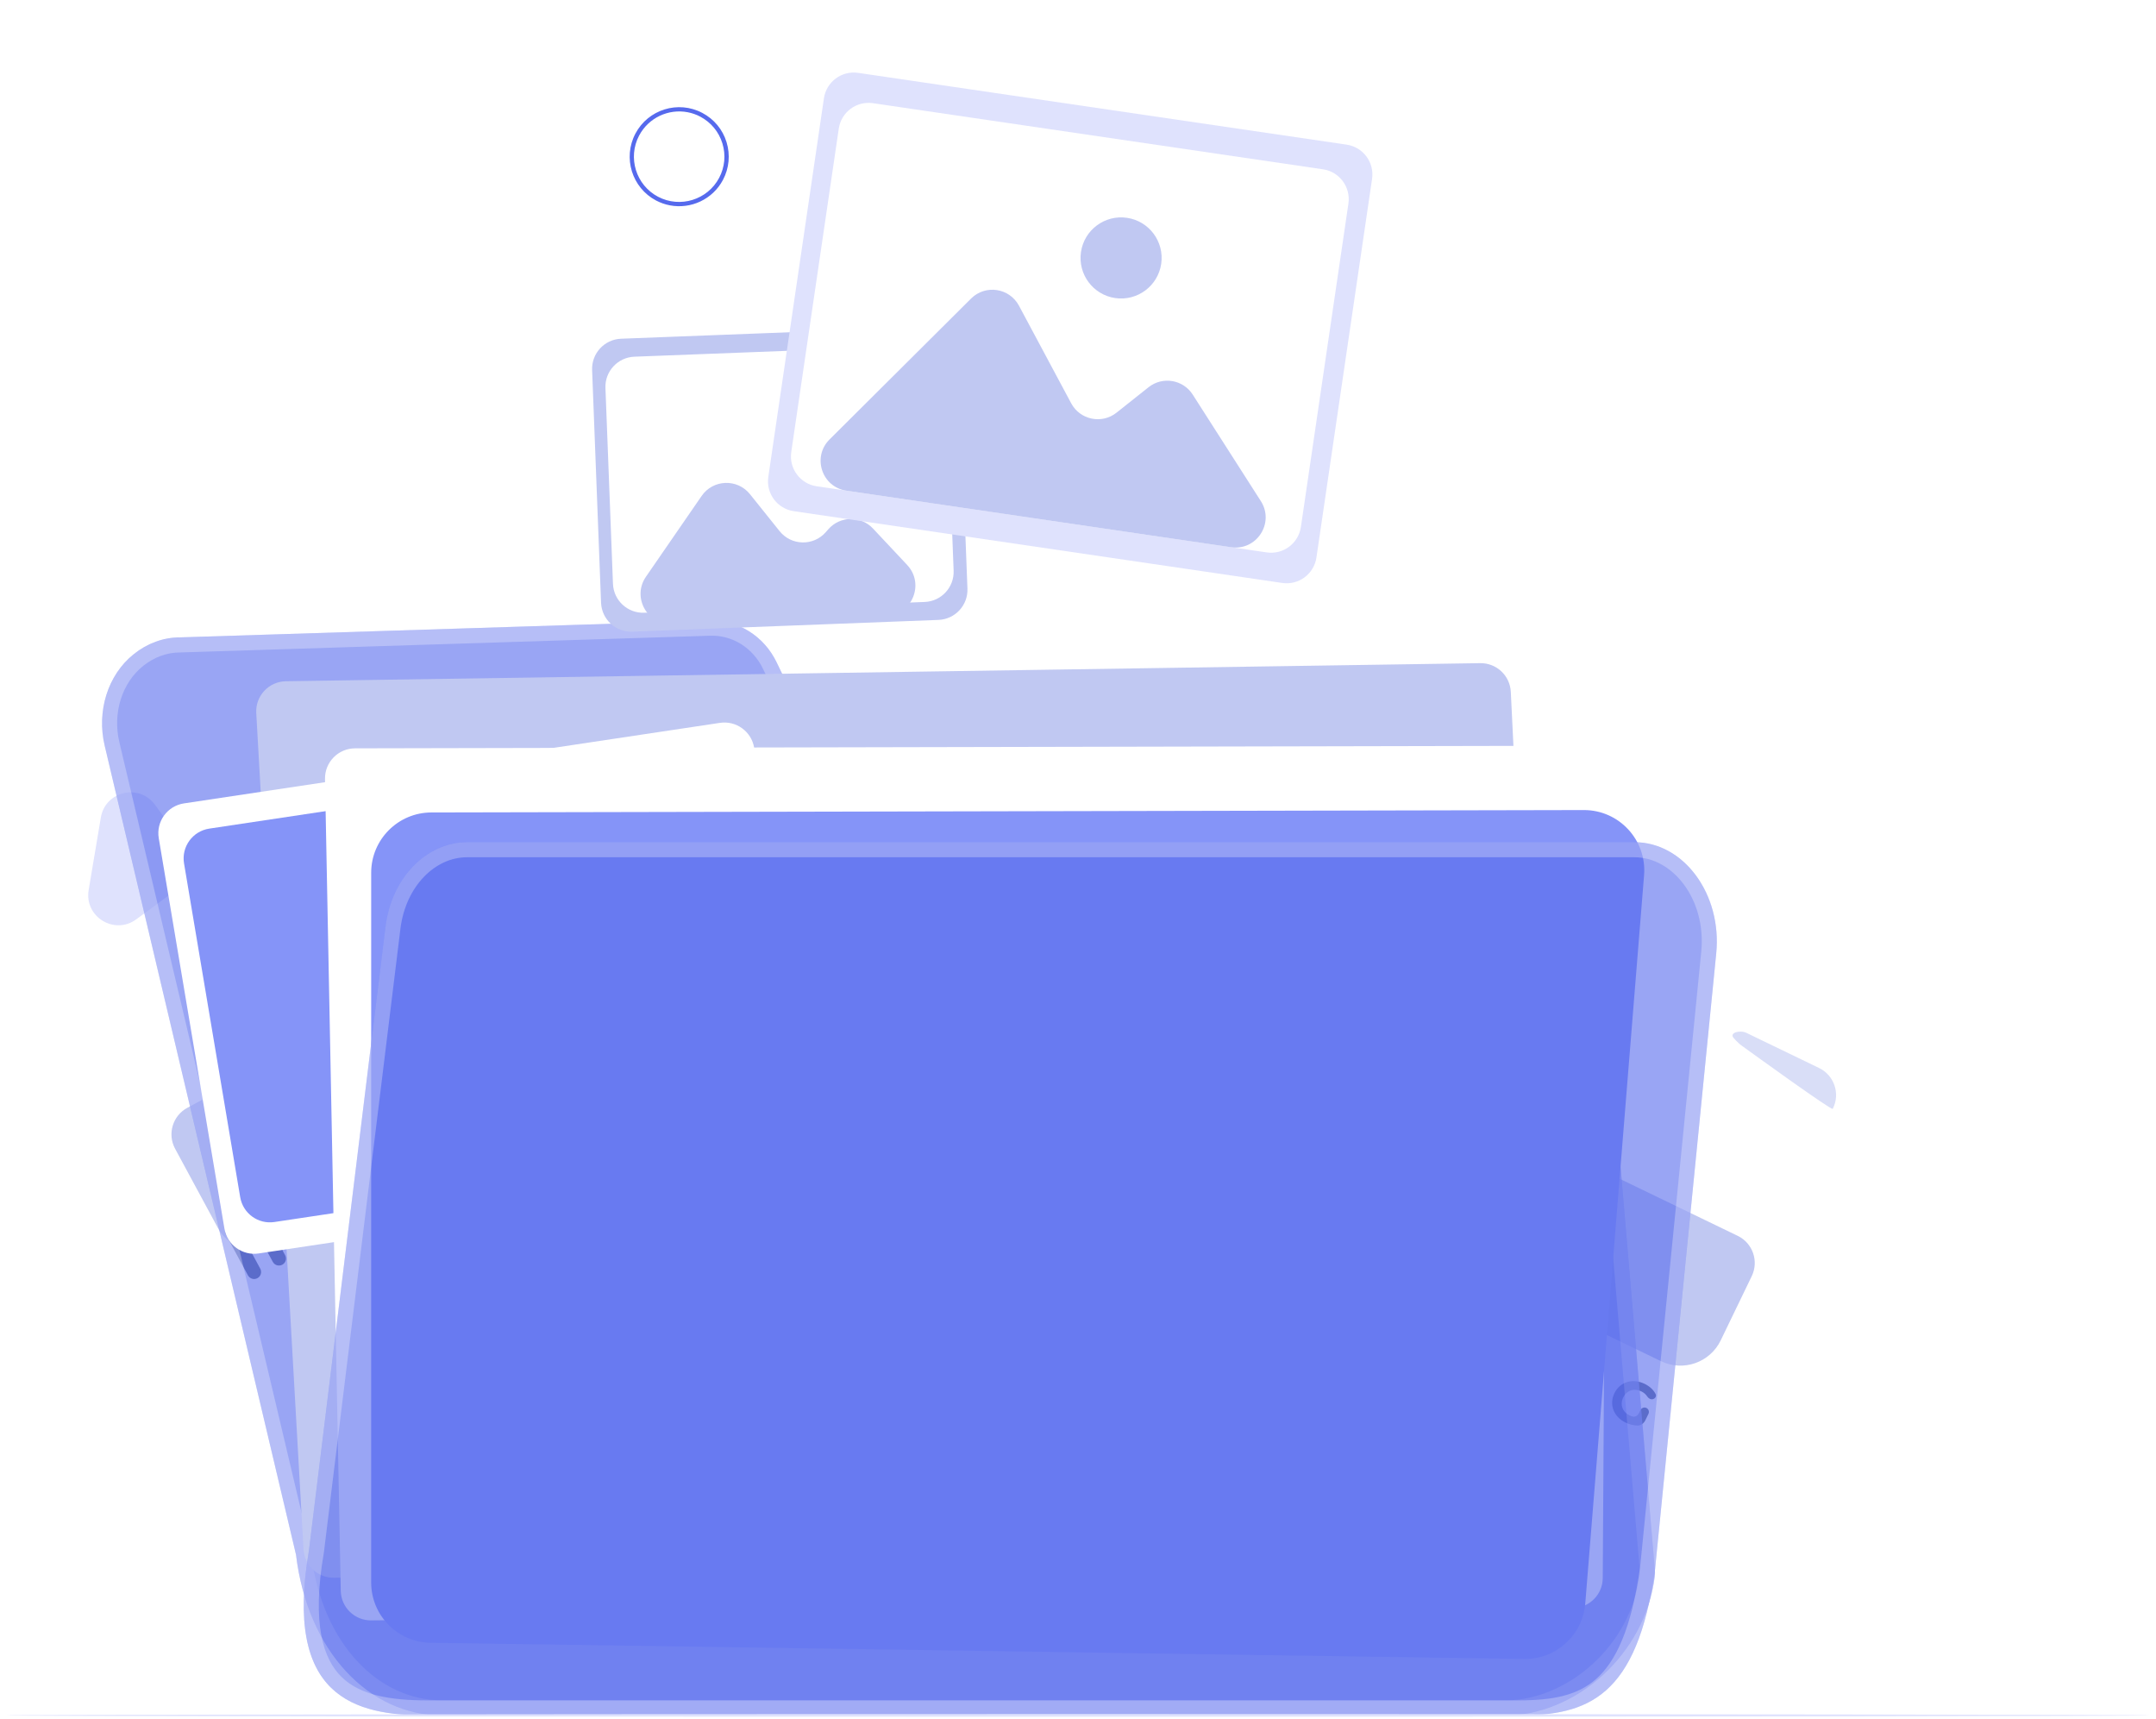
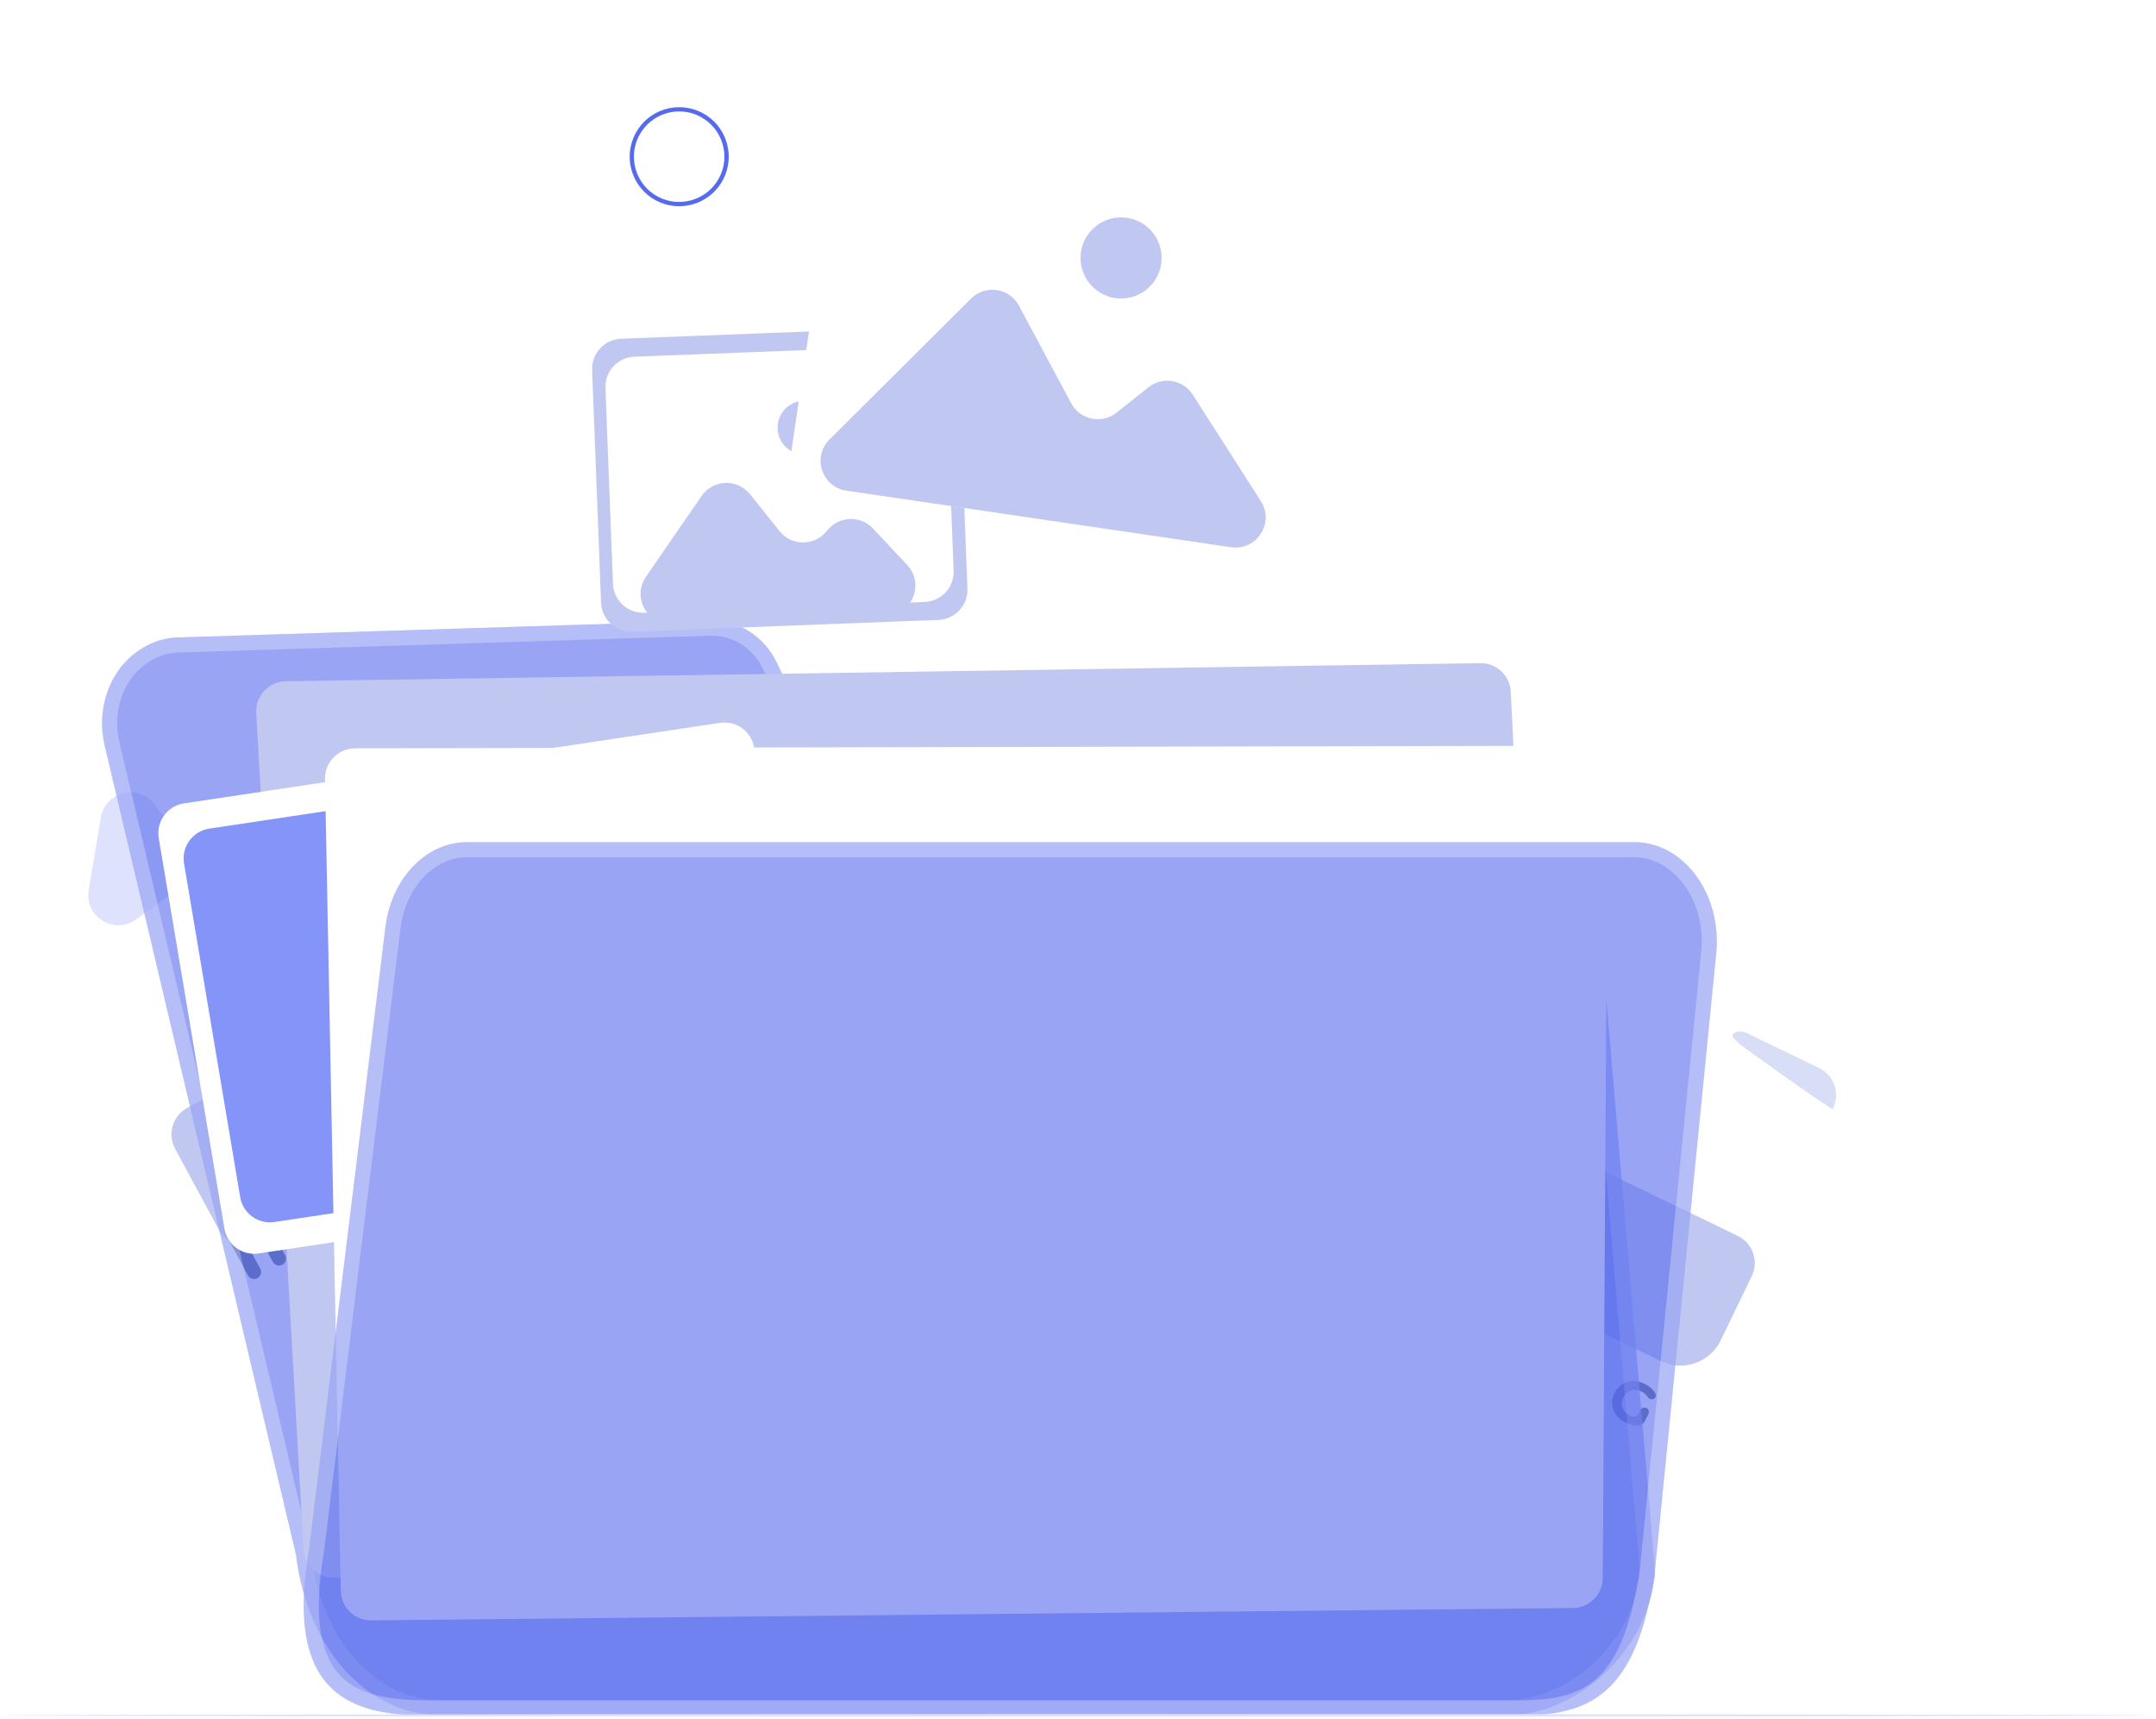
<svg xmlns="http://www.w3.org/2000/svg" width="143" height="114" viewBox="0 0 143 114" fill="none">
  <path d="M35.945 72.381C35.945 72.38 35.944 72.38 35.944 72.38L17.799 82.186C16.546 82.865 14.978 82.396 14.302 81.144L0.728 56.031C0.049 54.779 0.517 53.211 1.77 52.535L12.533 46.719C13.008 46.462 13.568 46.408 14.084 46.57L26.373 50.438C26.869 50.594 27.285 50.938 27.532 51.395L36.987 68.886C37.666 70.138 37.198 71.706 35.947 72.382C35.946 72.382 35.945 72.382 35.945 72.381Z" fill="white" />
  <path d="M11.613 76.179C11.088 75.208 11.45 73.994 12.422 73.469L31.589 63.109C32.561 62.584 33.774 62.946 34.299 63.918L37.185 69.257C37.751 70.305 37.36 71.616 36.312 72.183L17.424 82.391C16.376 82.957 15.065 82.566 14.498 81.518L11.613 76.179Z" fill="#C0C8F2" />
  <path d="M5.88 59.025C5.582 60.797 7.589 62.032 9.037 60.968L11.534 59.131C12.604 58.345 12.833 56.843 12.047 55.777L10.272 53.362C9.226 51.938 6.981 52.472 6.688 54.215L5.88 59.025Z" fill="#DFE2FD" />
  <path d="M14.979 81.868C14.857 81.642 14.941 81.36 15.168 81.238C15.393 81.116 15.675 81.2 15.797 81.426L17.262 84.135C17.385 84.361 17.3 84.643 17.074 84.765C16.849 84.887 16.567 84.803 16.445 84.577L14.979 81.868Z" fill="#657197" />
  <path d="M17.579 80.778C17.579 80.778 17.579 80.778 17.58 80.778L17.982 81.521C18.039 81.625 18.169 81.664 18.273 81.608L19.389 81.004C19.57 80.906 19.796 80.974 19.894 81.155C19.991 81.336 19.924 81.561 19.743 81.659L19.08 82.017C18.725 82.209 18.593 82.653 18.785 83.008L18.912 83.242C19.034 83.468 18.95 83.75 18.724 83.872C18.498 83.994 18.216 83.91 18.094 83.684L17.128 81.899C16.73 81.163 17.004 80.243 17.741 79.845L18.748 79.3C18.929 79.203 19.155 79.27 19.252 79.451C19.35 79.632 19.282 79.857 19.102 79.955L17.579 80.779C17.579 80.779 17.579 80.779 17.579 80.778Z" fill="#657197" />
  <path d="M110.653 90.487C110.651 90.489 110.649 90.489 110.647 90.488L93.049 81.985C91.833 81.398 91.325 79.935 91.912 78.718L103.684 54.351C104.271 53.135 105.734 52.627 106.95 53.214L117.354 58.237C117.841 58.473 118.212 58.895 118.382 59.409L122.199 70.917C122.363 71.41 122.328 71.948 122.102 72.416L113.922 89.348C113.335 90.563 111.874 91.071 110.658 90.486C110.656 90.486 110.654 90.486 110.653 90.487Z" fill="white" />
  <path d="M94.18 73.995C94.661 73.001 95.856 72.584 96.851 73.064L115.257 81.958C116.251 82.439 116.668 83.635 116.188 84.629L114.128 88.891C113.416 90.364 111.643 90.982 110.17 90.271L93.5 82.215C92.027 81.504 91.409 79.73 92.121 78.257L94.18 73.995Z" fill="#C0C8F2" />
  <path d="M118.111 58.615C118.111 58.614 118.11 58.613 118.109 58.614L114.798 65.47C114.253 66.602 114.724 67.963 115.856 68.508L118.193 69.638C119.784 70.407 121.518 68.885 120.961 67.207L118.111 58.615C118.111 58.615 118.111 58.615 118.111 58.615Z" fill="white" />
  <path d="M115.856 68.508C115.446 68.291 114.681 68.469 114.978 68.825C115.082 68.95 115.201 69.074 115.339 69.197C115.399 69.253 115.464 69.304 115.53 69.351C116.317 69.92 121.494 73.666 121.56 73.536C121.564 73.527 121.571 73.513 121.58 73.494C122.065 72.503 121.645 71.306 120.651 70.826L115.862 68.511C115.858 68.509 115.86 68.51 115.856 68.508Z" fill="#C0C8F2" fill-opacity="0.6" />
  <path d="M108.81 93.508C108.88 93.363 109.055 93.302 109.201 93.372C109.346 93.442 109.407 93.617 109.336 93.763L109.137 94.175C109.035 94.386 108.838 94.548 108.603 94.539C108.333 94.528 108.056 94.457 107.814 94.341C107.03 93.961 106.714 93.146 107.077 92.396C107.44 91.646 108.279 91.385 109.073 91.768C109.413 91.931 109.665 92.164 109.81 92.448C109.88 92.585 109.792 92.74 109.644 92.785C109.493 92.831 109.339 92.743 109.254 92.61C109.16 92.464 109.03 92.354 108.863 92.274C108.377 92.04 107.892 92.203 107.661 92.678C107.437 93.143 107.607 93.635 108.085 93.866C108.151 93.898 108.218 93.924 108.287 93.943C108.466 93.992 108.635 93.871 108.715 93.704L108.81 93.508Z" fill="#657197" />
  <g filter="url(#filter0_b_2022_1344)">
    <path d="M19.632 103.098L6.94 49.435C6.411 47.188 7.127 44.768 8.882 43.373C9.761 42.673 10.82 42.269 11.947 42.269L47.087 41.159C48.947 41.102 50.671 42.178 51.51 43.922L54.468 50.063C54.801 50.754 55.501 51.194 56.268 51.195L99.64 51.238C102.863 51.238 106.246 55.64 105.987 59.416C105.978 59.54 105.976 59.664 105.987 59.788L109.763 104.13C109.774 104.255 109.773 104.38 109.759 104.504C109.119 109.801 104.417 113.764 99.84 113.764H29.34C24.497 113.764 20.406 109.541 19.632 103.098Z" fill="#566AED" fill-opacity="0.6" />
    <path d="M20.129 103.039L20.125 103.011L20.119 102.983L7.427 49.321C7.427 49.32 7.427 49.32 7.427 49.32C6.936 47.238 7.608 45.024 9.193 43.764L9.193 43.764C9.992 43.129 10.943 42.769 11.947 42.769H11.955L11.963 42.769L47.102 41.659C48.755 41.608 50.302 42.564 51.059 44.139L51.059 44.14L54.018 50.28C54.434 51.144 55.308 51.694 56.267 51.695L99.639 51.738H99.64C101.033 51.738 102.555 52.705 103.724 54.217C104.885 55.718 105.607 57.645 105.488 59.382C105.478 59.522 105.475 59.673 105.488 59.83L109.265 104.173C109.273 104.267 109.272 104.358 109.262 104.444C108.652 109.499 104.155 113.264 99.84 113.264H29.34C24.832 113.264 20.884 109.321 20.129 103.039Z" stroke="white" stroke-opacity="0.28" />
  </g>
  <path d="M22.156 104.634C21.085 104.649 20.192 103.817 20.132 102.747L16.997 47.291C16.933 46.156 17.827 45.195 18.964 45.178L98.178 43.979C99.257 43.963 100.154 44.804 100.206 45.882L102.926 101.461C102.982 102.592 102.088 103.543 100.956 103.558L22.156 104.634Z" fill="#C0C8F2" />
  <path d="M47.75 47.938C48.829 47.776 49.839 48.509 50.02 49.584L54.376 75.477C54.562 76.579 53.807 77.62 52.701 77.786L17.156 83.126C16.077 83.288 15.068 82.555 14.886 81.48L10.53 55.587C10.344 54.484 11.099 53.444 12.205 53.278L47.75 47.938Z" fill="white" />
  <path d="M15.932 79.395C16.113 80.471 17.123 81.203 18.201 81.041L50.973 76.119C52.079 75.953 52.834 74.912 52.648 73.81L48.923 51.675C48.742 50.599 47.733 49.867 46.654 50.029L13.882 54.951C12.776 55.117 12.021 56.158 12.207 57.261L15.932 79.395Z" fill="#8594F8" />
  <path d="M24.622 107.46C23.524 107.472 22.623 106.596 22.601 105.499L21.556 51.667C21.534 50.549 22.433 49.63 23.551 49.628L104.626 49.456C105.737 49.454 106.637 50.358 106.631 51.469L106.305 104.651C106.299 105.743 105.418 106.627 104.326 106.639L24.622 107.46Z" fill="white" />
-   <path d="M28.56 108.947C26.374 108.915 24.619 107.134 24.619 104.948V57.88C24.619 55.674 26.405 53.885 28.611 53.88L105.051 53.721C107.39 53.716 109.234 55.711 109.046 58.043L105.145 106.341C104.976 108.441 103.206 110.05 101.099 110.018L28.56 108.947Z" fill="#8594F8" />
  <g filter="url(#filter1_b_2022_1344)">
    <path d="M20.494 102.803L25.566 61.475C25.963 58.244 28.264 55.851 30.973 55.851H108.404C111.68 55.851 114.222 59.303 113.832 63.223L109.776 104.055C108.588 112.548 105.329 113.764 100.699 113.764H28.339C23.496 113.764 18.812 112.549 20.494 102.81C20.494 102.808 20.494 102.805 20.494 102.803Z" fill="#566AED" fill-opacity="0.6" />
    <path d="M20.992 102.851L26.062 61.536C26.437 58.481 28.585 56.351 30.973 56.351H108.404C111.289 56.351 113.706 59.443 113.335 63.174L109.279 103.996C108.69 108.196 107.603 110.475 106.197 111.72C104.798 112.959 102.986 113.264 100.699 113.264H28.339C25.923 113.264 23.729 112.951 22.318 111.58C20.931 110.233 20.155 107.709 20.986 102.895L20.992 102.851Z" stroke="white" stroke-opacity="0.28" />
  </g>
  <path d="M0.416 113.76C0.416 113.713 32.243 113.672 71.496 113.672C110.75 113.672 142.584 113.713 142.584 113.76C142.584 113.808 110.764 113.848 71.496 113.848C32.229 113.848 0.416 113.808 0.416 113.76Z" fill="#DFE2FD" />
  <path d="M44.433 13.618C44.12 13.559 43.812 13.452 43.516 13.298C41.915 12.453 41.297 10.463 42.145 8.859C42.989 7.259 44.98 6.64 46.583 7.488C47.36 7.898 47.929 8.584 48.188 9.421C48.446 10.259 48.363 11.15 47.955 11.924C47.267 13.229 45.817 13.881 44.436 13.619L44.433 13.618ZM45.608 7.442C44.347 7.202 43.023 7.797 42.391 8.99C41.618 10.454 42.182 12.274 43.644 13.046C45.109 13.819 46.928 13.254 47.7 11.792C48.074 11.083 48.15 10.272 47.913 9.505C47.676 8.737 47.155 8.112 46.447 7.736C46.178 7.593 45.894 7.496 45.608 7.442Z" fill="#566AED" />
  <path d="M61.499 21.683L41.195 22.463C40.091 22.506 39.23 23.435 39.273 24.539L39.866 39.969C39.908 41.073 40.838 41.934 41.941 41.891L62.245 41.111C63.349 41.068 64.21 40.139 64.167 39.035L63.574 23.605C63.532 22.501 62.602 21.64 61.499 21.683Z" fill="#C0C8F2" />
  <path d="M60.676 22.94L42.078 23.655C40.975 23.697 40.114 24.626 40.157 25.73L40.656 38.714C40.698 39.818 41.627 40.678 42.731 40.636L61.329 39.921C62.433 39.879 63.293 38.95 63.251 37.846L62.752 24.861C62.709 23.758 61.78 22.897 60.676 22.94Z" fill="white" />
  <path d="M44.566 41.382C42.921 41.445 41.908 39.603 42.843 38.248L46.537 32.889C47.297 31.786 48.906 31.729 49.744 32.774L51.707 35.223C52.487 36.197 53.959 36.226 54.777 35.285L54.933 35.106C55.71 34.211 57.09 34.185 57.901 35.049L60.17 37.468C61.344 38.718 60.502 40.769 58.788 40.835L44.566 41.382Z" fill="#C0C8F2" />
  <path d="M55.133 28.292C55.172 29.275 54.405 30.102 53.422 30.14C52.439 30.178 51.612 29.412 51.574 28.429C51.536 27.446 52.303 26.619 53.285 26.581C54.268 26.543 55.095 27.31 55.133 28.292Z" fill="#C0C8F2" />
-   <path d="M89.317 9.592L56.917 4.832C55.825 4.671 54.809 5.427 54.648 6.52L50.959 31.63C50.798 32.723 51.554 33.739 52.647 33.899L85.046 38.66C86.139 38.821 87.155 38.065 87.315 36.972L91.005 11.862C91.165 10.769 90.41 9.753 89.317 9.592Z" fill="#DFE2FD" />
  <path d="M87.748 11.228L57.902 6.843C56.809 6.682 55.793 7.438 55.633 8.531L52.481 29.979C52.321 31.072 53.076 32.088 54.169 32.249L84.015 36.634C85.108 36.795 86.124 36.039 86.284 34.946L89.436 13.497C89.596 12.405 88.841 11.388 87.748 11.228Z" fill="white" />
  <path d="M56.139 32.541C54.51 32.302 53.852 30.307 55.019 29.145L64.409 19.798C65.359 18.853 66.951 19.09 67.584 20.272L71.048 26.745C71.637 27.845 73.078 28.143 74.055 27.367L76.18 25.68C77.108 24.943 78.47 25.17 79.109 26.169L83.628 33.233C84.552 34.678 83.35 36.539 81.653 36.29L56.139 32.541Z" fill="#C0C8F2" />
  <path d="M77.019 17.497C76.803 18.966 75.436 19.982 73.967 19.767C72.497 19.551 71.481 18.184 71.697 16.715C71.912 15.245 73.279 14.229 74.749 14.445C76.219 14.66 77.234 16.027 77.019 17.497Z" fill="#C0C8F2" />
  <defs>
    <filter id="filter0_b_2022_1344" x="1.47" y="35.857" width="113.601" height="83.206" filterUnits="userSpaceOnUse" color-interpolation-filters="sRGB">
      <feFlood flood-opacity="0" result="BackgroundImageFix" />
      <feGaussianBlur in="BackgroundImageFix" stdDeviation="2.65" />
      <feComposite in2="SourceAlpha" operator="in" result="effect1_backgroundBlur_2022_1344" />
      <feBlend mode="normal" in="SourceGraphic" in2="effect1_backgroundBlur_2022_1344" result="shape" />
    </filter>
    <filter id="filter1_b_2022_1344" x="14.845" y="50.551" width="104.327" height="68.513" filterUnits="userSpaceOnUse" color-interpolation-filters="sRGB">
      <feFlood flood-opacity="0" result="BackgroundImageFix" />
      <feGaussianBlur in="BackgroundImageFix" stdDeviation="2.65" />
      <feComposite in2="SourceAlpha" operator="in" result="effect1_backgroundBlur_2022_1344" />
      <feBlend mode="normal" in="SourceGraphic" in2="effect1_backgroundBlur_2022_1344" result="shape" />
    </filter>
  </defs>
</svg>